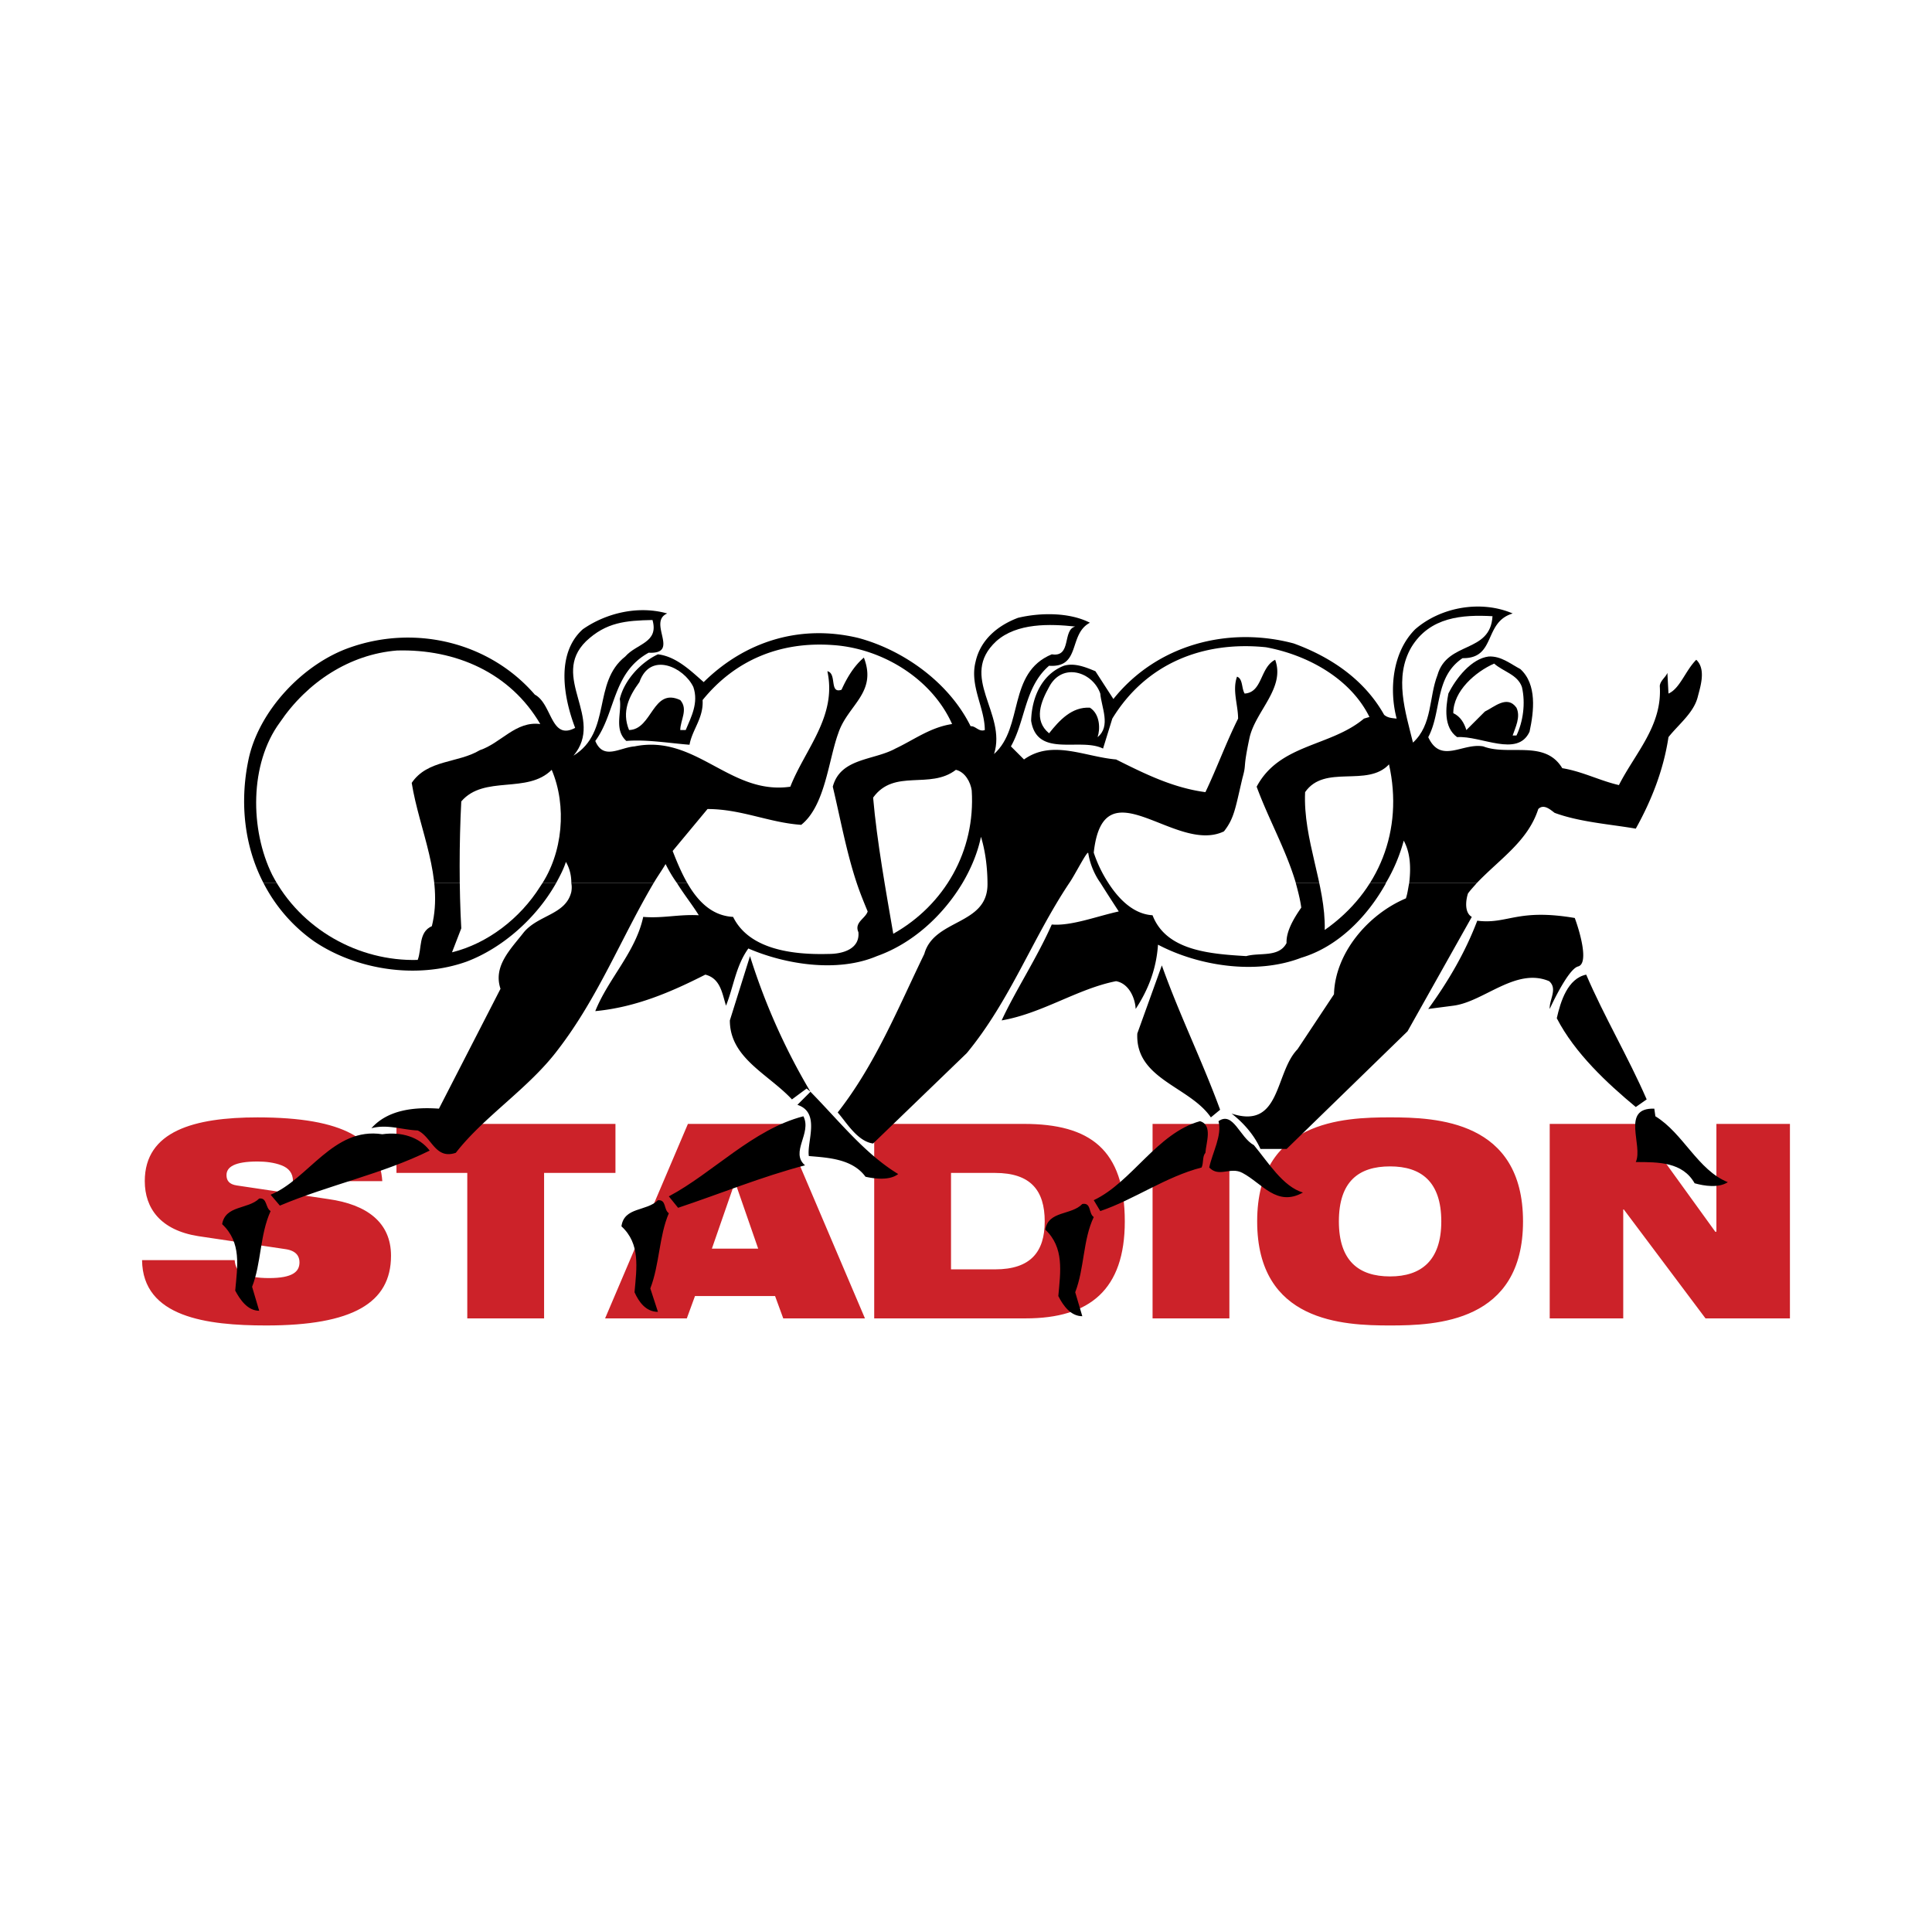
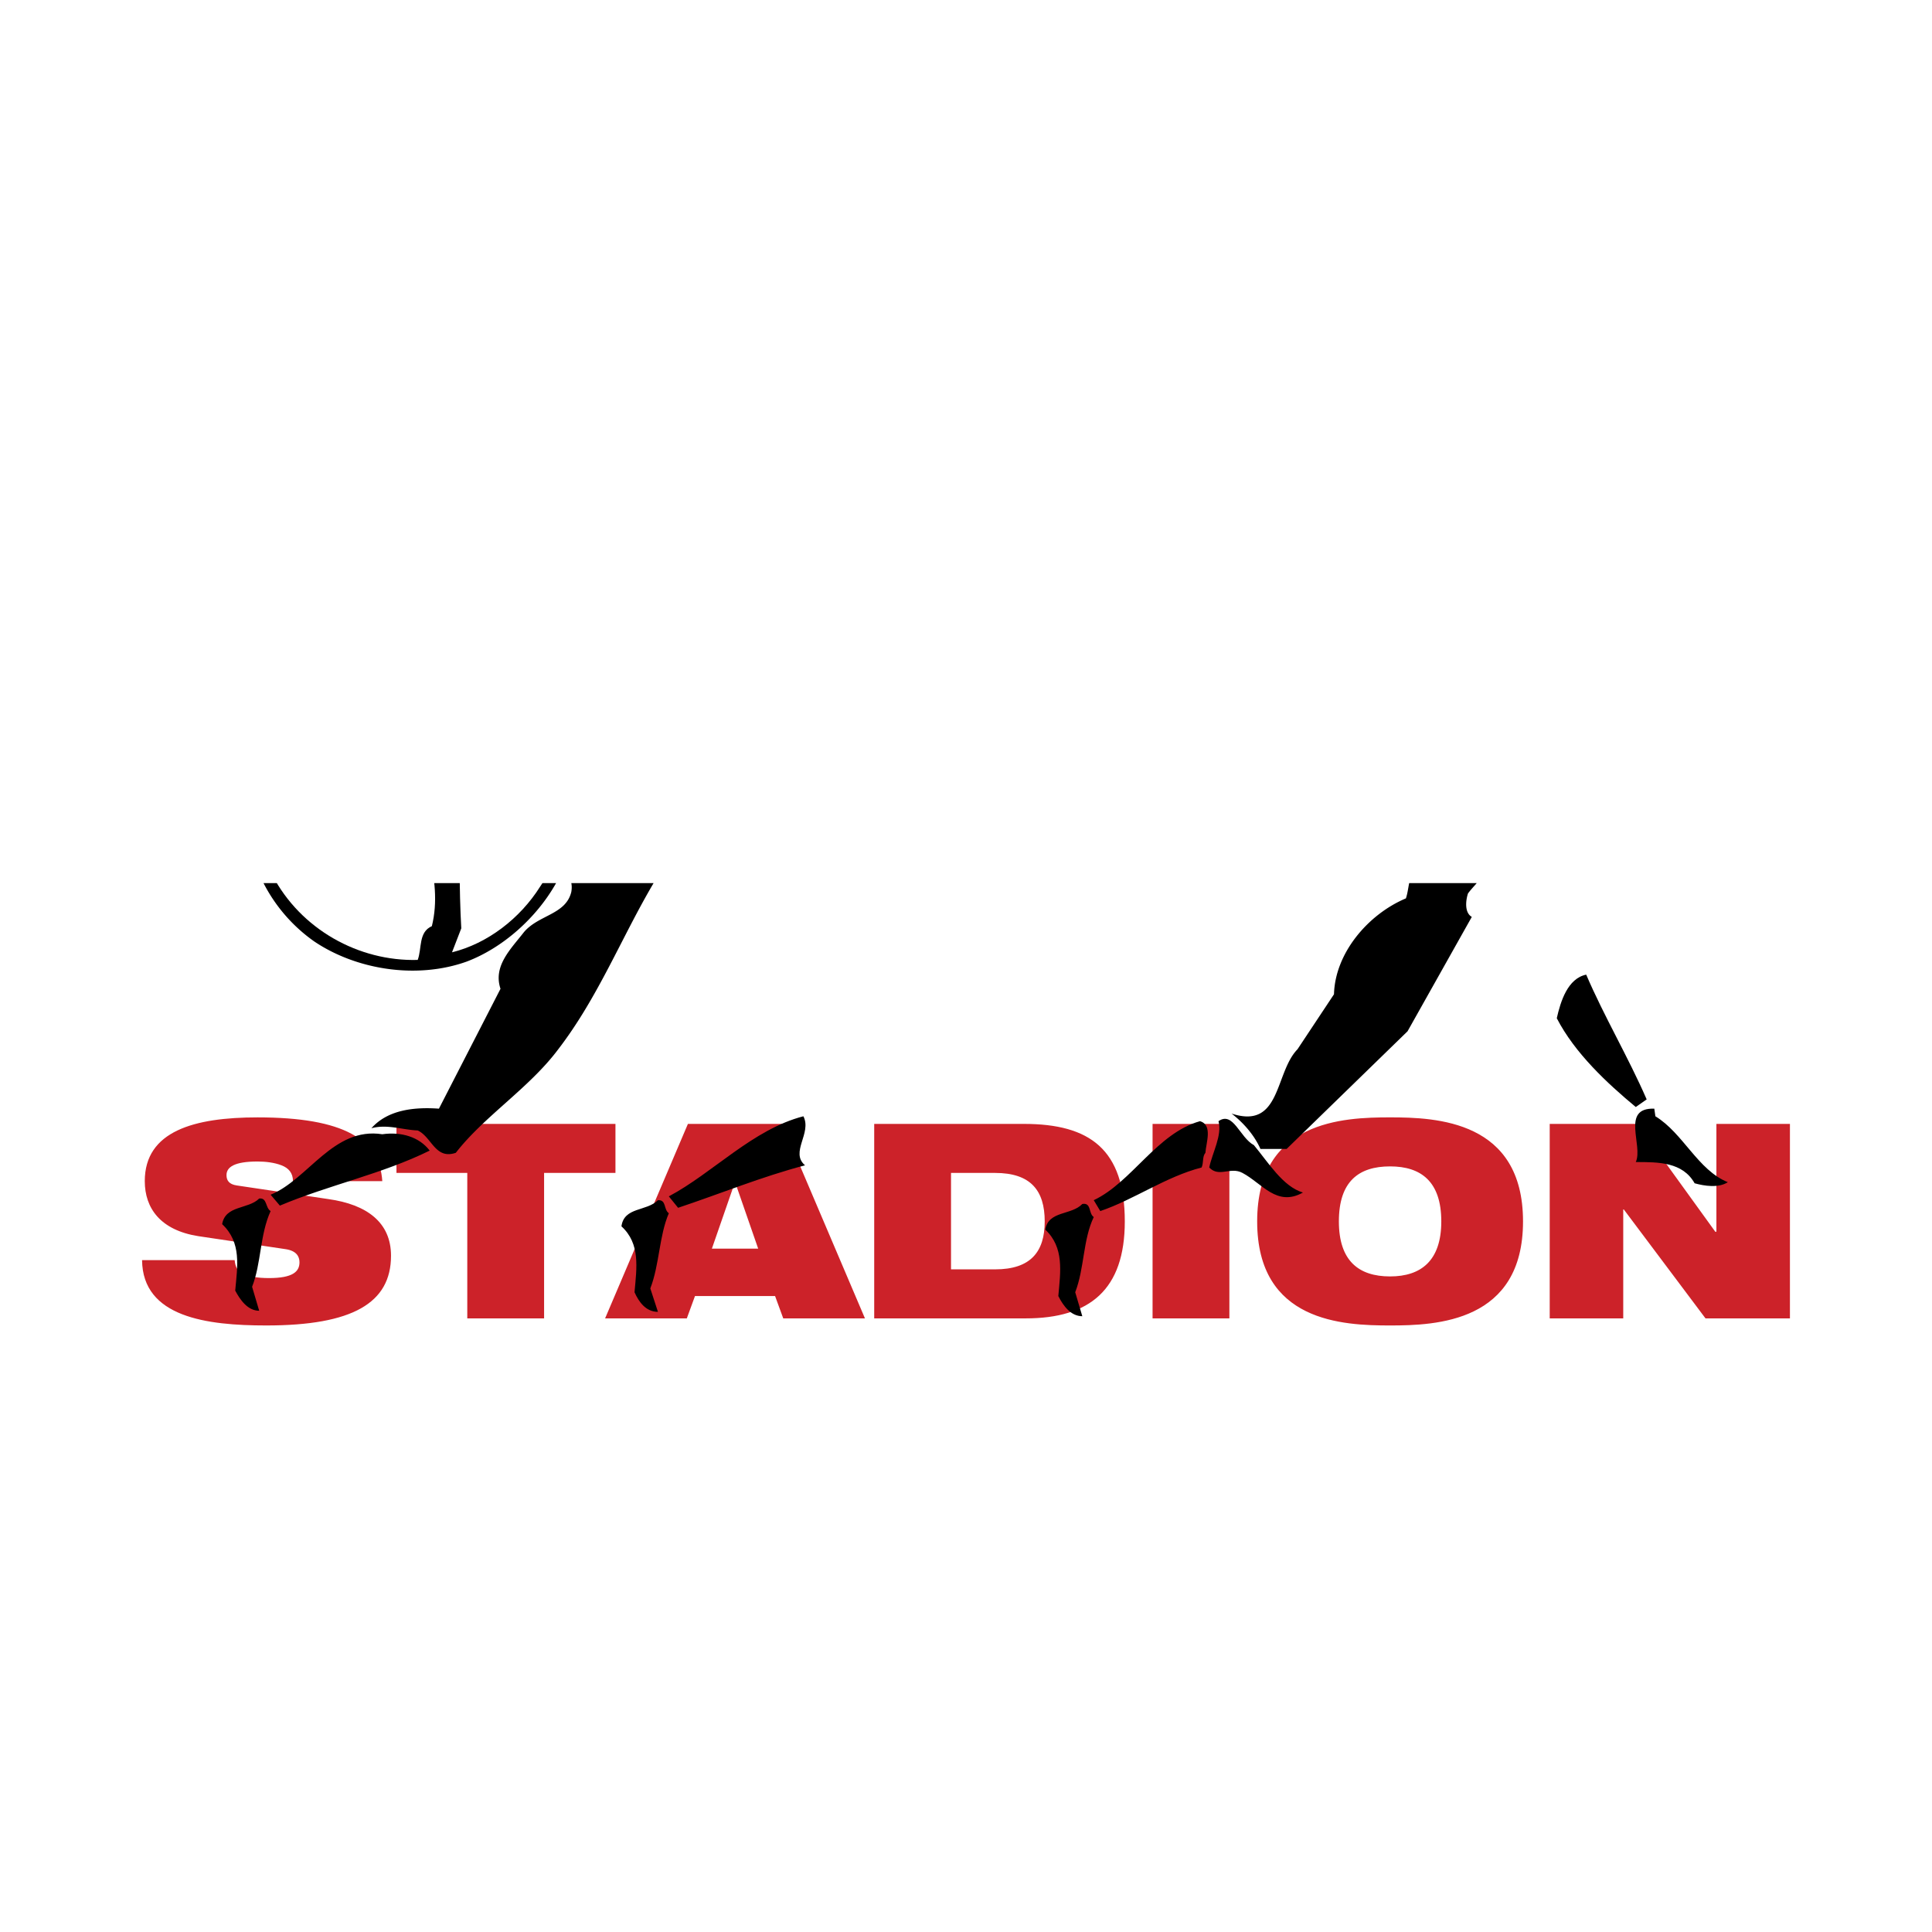
<svg xmlns="http://www.w3.org/2000/svg" width="2500" height="2500" viewBox="0 0 192.756 192.756">
  <g fill-rule="evenodd" clip-rule="evenodd">
    <path fill="#fff" d="M0 0h192.756v192.756H0V0z" />
    <path d="M28.522 124.633c1.032.162 1.358.707 1.358 1.305 0 .924-.652 1.576-3.043 1.576-1.196 0-2.011-.164-2.609-.436-.543-.271-.761-.705-.815-1.357h-9.239c.055 5.705 6.468 6.521 12.392 6.521 8.587 0 12.446-2.229 12.446-6.957 0-3.316-2.391-5.109-6.25-5.652l-9.131-1.359c-.761-.109-1.033-.488-1.033-1.033 0-.814.815-1.357 3.098-1.357.815 0 1.685.107 2.391.381.707.271 1.142.76 1.142 1.576h8.913c-.271-4.131-3.804-6.359-12.446-6.359-6.305 0-11.251 1.357-11.251 6.359 0 2.717 1.576 4.891 5.327 5.488l8.75 1.304zM46.621 131.535h7.663v-14.512h7.12v-4.89H39.555v4.89h7.066v14.512zM75.644 124.578h-4.62l2.283-6.576h.055l2.282 6.576zm-15.273 6.957h8.153l.815-2.229h7.99l.815 2.229h8.152l-8.261-19.402h-9.402l-8.262 19.402zM94.883 117.023h4.402c3.533 0 4.947 1.74 4.947 4.838 0 3.043-1.414 4.783-4.947 4.783h-4.402v-9.621zm-7.663 14.512h15.11c6.412 0 9.891-2.881 9.891-9.674 0-7.174-3.479-9.729-10.055-9.729H87.22v19.403zM114.992 131.535h7.664v-19.402h-7.664v19.402zM125.428 121.861c0 10.055 8.588 10.381 13.262 10.381 4.621 0 13.262-.326 13.262-10.381s-8.641-10.381-13.262-10.381c-4.674 0-13.262.327-13.262 10.381zm8.152 0c0-3.969 1.957-5.49 5.109-5.49 3.098 0 5.109 1.521 5.109 5.49 0 3.912-2.012 5.488-5.109 5.488-3.152.001-5.109-1.576-5.109-5.488zM154.615 131.535h7.336v-10.869h.055l8.152 10.869h8.424v-19.402h-7.336v10.76h-.109l-7.772-10.76h-8.75v19.402z" fill="#cc2229" />
-     <path d="M123.906 95.773c8.805 0 15.979-7.12 15.979-15.979 0-8.805-7.174-15.979-15.979-15.979-8.859 0-15.979 7.174-15.979 15.979a15.936 15.936 0 0 0 15.979 15.979zM81.73 95.555c8.859 0 15.979-7.174 15.979-15.979 0-8.859-7.12-15.979-15.979-15.979-8.805 0-15.979 7.12-15.979 15.979 0 8.805 7.175 15.979 15.979 15.979z" fill="#fff" />
-     <path d="M68.578 88.109c-.598-1.032-1.087-2.228-1.467-3.206l3.478-4.186c3.37 0 6.142 1.359 9.349 1.577 2.392-1.902 2.718-6.468 3.696-9.131.924-2.826 3.914-4.021 2.555-7.554-1.033.87-1.739 2.12-2.229 3.207-1.25.435-.435-1.631-1.413-1.848.979 4.511-2.229 7.771-3.696 11.522-6.033.87-9.402-5.272-15.544-4.022-1.468.108-3.098 1.413-3.914-.543 2.065-2.826 1.685-6.794 5.327-8.805 3.206.163-.163-3.043 1.848-3.914-2.881-.815-6.087-.054-8.424 1.577-2.717 2.446-1.902 6.848-.761 9.837-2.446 1.304-2.283-2.392-4.022-3.315-4.457-5.163-11.794-7.011-18.37-4.729-4.783 1.63-9.24 6.413-10.218 11.305-.87 4.239-.38 8.587 1.522 12.229h29.186c.38-.706.761-1.413.978-2.119.381.652.544 1.358.544 2.119h8.207c.38-.652.815-1.25 1.195-1.902.326.652.707 1.304 1.142 1.902h1.031v-.001zM147.332 88.109c2.336-2.445 5.107-4.185 6.141-7.392.545-.543 1.195.055 1.631.381 2.5.924 5.598 1.142 8.098 1.576 1.576-2.826 2.771-5.87 3.262-9.131 1.033-1.304 2.555-2.446 2.936-4.076.271-1.033.814-2.718-.164-3.642-1.086 1.087-1.631 2.881-2.771 3.37l-.109-2.065c-.162.435-.705.761-.76 1.305.271 3.967-2.447 6.685-4.076 9.892-1.902-.435-3.643-1.359-5.652-1.685-1.74-2.88-5.328-1.195-7.881-2.174-2.066-.38-4.24 1.794-5.49-.924 1.359-2.555.598-5.979 3.424-7.881 3.371.054 2.066-3.587 5-4.457-3.152-1.358-7.174-.652-9.729 1.577-2.283 2.282-2.607 6.033-1.848 8.913-.436-.054-.869-.054-1.25-.38-2.012-3.587-5.436-5.815-9.021-7.12-6.523-1.74-13.643.108-17.99 5.543l-1.793-2.771c-.924-.381-2.066-.87-3.152-.544-2.229.87-3.207 3.207-3.262 5.489.598 3.75 4.891 1.631 7.174 2.772l.924-2.99c3.316-5.435 8.969-7.772 15.326-7.12 4.131.761 8.426 3.098 10.328 6.957l-.545.163c-3.369 2.827-8.424 2.5-10.707 6.794 1.197 3.261 2.936 6.305 3.914 9.62h8.969a16.877 16.877 0 0 0 1.793-4.239c.707 1.304.707 2.826.543 4.239h6.737z" />
    <path d="M26.293 88.109a16.067 16.067 0 0 0 5.055 5.816c4.185 2.825 10.218 3.804 15.218 2.011 3.587-1.359 6.957-4.348 8.914-7.827H26.293zM57.001 88.109c.054.272.054.544 0 .87-.544 2.283-3.261 2.283-4.729 4.022-1.305 1.685-3.098 3.37-2.337 5.651l-6.142 11.959c-2.337-.164-5.055.053-6.74 1.955 1.576-.434 3.098.164 4.62.219 1.413.652 1.739 2.934 3.805 2.229 2.826-3.643 7.337-6.469 10.218-10.328 3.968-5.162 6.305-11.141 9.512-16.577h-8.207zM147.332 88.109c-.273.327-.598.652-.871 1.033-.217.652-.379 1.902.381 2.337l-6.412 11.414-12.066 11.74h-2.609c-.598-1.359-1.684-2.609-2.881-3.533 4.947 1.631 4.295-4.076 6.578-6.414l3.641-5.488c.109-4.131 3.424-7.99 7.174-9.566.164-.489.217-.979.326-1.522h6.739v-.001z" />
-     <path d="M110.59 88.109a13.076 13.076 0 0 1-1.467-3.043c.979-8.913 8.152.217 12.99-2.12 1.033-1.304 1.141-2.337 1.848-5.326.436-1.576 0-.707.707-4.022.598-2.663 3.586-4.946 2.555-7.772-1.523.761-1.25 3.261-3.045 3.37-.326-.543-.162-1.467-.76-1.685-.49 1.358.107 2.826.107 4.185-1.195 2.392-2.119 4.946-3.26 7.337-3.262-.435-6.088-1.848-8.914-3.261-3.152-.272-6.359-2.011-9.186 0l-1.305-1.305c1.469-2.609 1.359-5.924 3.805-8.044 3.207.218 1.902-3.152 4.076-4.293-2.01-1.033-4.891-1.033-7.174-.489-2.01.761-3.75 2.174-4.238 4.402-.599 2.392.924 4.566.924 6.794-.598.217-.924-.435-1.414-.38-2.174-4.402-6.74-7.609-11.196-8.805-5.87-1.413-11.359.38-15.436 4.402-1.25-1.087-2.718-2.555-4.565-2.772-1.739.815-3.37 2.609-3.805 4.457.217 1.359-.598 3.044.652 4.185 2.011-.163 4.239.217 6.305.38.271-1.521 1.413-2.663 1.304-4.457 3.207-3.967 7.718-5.87 12.99-5.489 4.946.326 9.892 3.37 11.903 7.881-2.174.326-3.805 1.576-5.653 2.446-2.174 1.195-5.489.924-6.25 3.804.761 3.207 1.359 6.522 2.392 9.62.326.979.707 1.902 1.087 2.827-.217.707-1.359 1.087-.924 2.065.163 1.685-1.576 2.174-2.935 2.174-3.75.109-7.99-.489-9.566-3.696-2.12-.108-3.533-1.576-4.565-3.37h-1.032c.707 1.142 1.576 2.229 2.174 3.207-2.011-.109-3.587.326-5.544.163-.761 3.533-3.478 6.142-4.783 9.402 4.022-.379 7.555-1.9 10.979-3.641 1.521.381 1.685 1.902 2.065 3.098.761-1.902.978-3.967 2.228-5.707 3.642 1.576 8.859 2.447 12.827.761 3.533-1.25 6.576-4.021 8.533-7.283.869-1.467 1.522-3.043 1.848-4.619.436 1.413.652 3.098.652 4.729 0 .054 0-.055 0 0 0 .108 0-.163 0 0 0 4.13-5.327 3.424-6.305 6.957-2.609 5.38-4.892 11.034-8.642 15.815.87.979 1.957 2.881 3.533 3.098l9.348-9.021c4.347-5.271 6.523-11.414 10.218-16.958.543-.761 1.848-3.369 1.902-2.989.271 1.739 1.195 2.935 1.195 2.935.055.054-.109-.109 0 0 .814 1.304 1.848 2.88 1.848 2.88-2.229.489-4.729 1.467-6.686 1.304-1.467 3.315-3.641 6.631-5 9.567 4.076-.707 7.555-3.154 11.414-3.914 1.25.217 1.902 1.631 1.957 2.771 1.25-1.902 2.064-3.967 2.229-6.413 4.021 2.12 9.783 3.044 14.293 1.304 3.643-1.087 6.576-4.076 8.426-7.392v-.055h-8.969c.217.816.436 1.631.543 2.446-.76 1.087-1.521 2.392-1.467 3.532-.762 1.468-2.664.924-4.021 1.305-3.643-.217-7.99-.543-9.35-4.076-1.845-.108-3.312-1.521-4.4-3.206z" />
    <path d="M148.908 61.478c-.219 3.75-4.512 2.446-5.49 5.87-.869 2.229-.488 4.946-2.445 6.74-.762-3.098-1.902-6.522-.164-9.511 1.849-3.045 5.109-3.262 8.099-3.099zM65.099 61.858c.652 2.283-1.576 2.337-2.717 3.642-3.315 2.609-1.304 7.5-5.163 9.892 3.152-3.75-2.392-7.826 1.25-11.413 2.011-1.903 3.967-2.066 6.63-2.121zM107.275 62.51c-1.305.326-.326 3.098-2.338 2.771-4.455 1.848-2.771 7.283-5.76 9.946 1.305-4.076-3.588-7.717.217-11.25 2.065-1.847 5.381-1.738 7.881-1.467zM53.903 72.239c-2.446-.327-3.913 1.902-6.033 2.608-2.174 1.305-5.218.924-6.794 3.261.761 4.729 3.207 9.457 2.011 14.294-1.358.598-.978 2.229-1.413 3.37-5.87.163-11.685-3.044-14.511-8.479-2.229-4.511-2.283-11.087.761-15.218 2.718-4.021 6.957-6.794 11.685-7.174 5.87-.162 11.305 2.229 14.294 7.338z" fill="#fff" />
-     <path d="M151.68 66.75c1.686 1.522 1.359 4.239.924 6.25-1.195 2.609-4.838.38-7.229.543-1.359-.979-1.141-2.935-.869-4.348.76-1.522 2.281-3.479 4.021-3.696 1.25-.054 2.119.707 3.153 1.251z" />
    <path d="M69.175 68.543c.544 1.576-.217 2.989-.761 4.293h-.543c0-.979.815-2.065 0-2.989-2.772-1.304-2.772 2.935-5.109 2.989-.761-1.848 0-3.37 1.033-4.783 1.087-3.097 4.457-1.467 5.38.49zM151.842 68.543c.381 1.63.109 3.479-.543 4.837h-.381c.271-.815.816-1.848.381-2.771-.924-1.305-2.229-.055-3.152.38l-1.848 1.848c-.217-.707-.598-1.359-1.305-1.685 0-2.228 2.229-4.13 4.076-4.946.924.815 2.338 1.087 2.772 2.337zM109.775 69.195c.109 1.359 1.088 3.261-.271 4.348.271-.761.271-2.283-.762-2.935-1.793-.109-3.043 1.25-4.076 2.554-1.576-1.304-.814-3.152 0-4.619 1.305-2.5 4.35-1.522 5.109.652zM138.582 76.261c1.467 6.576-.979 12.718-6.414 16.522.107-4.511-2.174-9.022-1.957-13.751 1.957-2.825 6.195-.434 8.371-2.771zM53.903 88.436c-2.011 3.207-5.272 5.707-8.805 6.576l.924-2.391c-.217-3.859-.217-8.533 0-12.664 2.283-2.663 6.577-.706 9.022-3.152 1.522 3.587 1.142 8.315-1.141 11.631zM96.949 78.87c.381 6.033-2.718 11.414-7.827 14.294-.707-4.13-1.63-9.185-2.011-13.587 2.12-2.935 5.653-.761 8.261-2.772.924.217 1.468 1.249 1.577 2.065z" fill="#fff" />
-     <path d="M157.115 91.588c.543 1.467 1.412 4.564.326 4.837-1.033.272-2.826 4.239-2.826 4.239-.055-.924.814-2.012-.055-2.771-3.316-1.414-6.523 2.064-9.566 2.445l-2.5.326c2.012-2.771 3.695-5.652 4.893-8.805 3.043.381 3.967-1.25 9.728-.271zM80.861 108.926c2.88 2.936 5.435 6.195 8.75 8.207-.815.652-2.283.488-3.261.271-1.305-1.793-3.75-1.902-5.653-2.066-.217-1.412 1.196-4.348-1.141-5.107l1.305-1.305-.381-.326-1.467 1.088c-2.392-2.555-6.196-4.131-6.196-7.881l2.011-6.415a63.736 63.736 0 0 0 6.033 13.534zM121.732 110.719l-.924.762c-2.119-3.098-7.555-3.805-7.338-8.371l2.447-6.793c1.739 4.89 4.022 9.511 5.815 14.402z" />
    <path d="M158.256 97.24c1.793 4.186 4.186 8.207 6.033 12.447l-1.088.76c-2.881-2.391-6.086-5.381-7.881-8.859.381-1.684 1.088-3.967 2.936-4.348zM165.158 111.371c2.771 1.686 4.24 5.381 7.229 6.576-.924.598-2.336.381-3.314.109-1.197-2.119-3.588-2.119-5.871-2.119.762-1.631-1.521-5.436 1.848-5.326l.108.76zM80.155 111.371c.869 1.686-1.359 3.588.163 4.893-4.348 1.141-8.424 2.826-12.664 4.238l-.924-1.141c4.402-2.338 8.37-6.685 13.425-7.99zM129.994 118.98c-2.609 1.467-4.076-.924-6.033-1.957-1.195-.652-2.338.49-3.316-.543.326-1.521 1.305-3.207.924-4.619 1.469-1.033 2.121 1.629 3.533 2.391 1.414 1.686 2.88 4.131 4.892 4.728zM120.266 115.014c-.326.379-.164.977-.381 1.467-3.588.924-6.74 3.207-10.109 4.348l-.652-1.086c3.805-1.795 6.305-6.686 10.598-7.881 1.303.378.598 2.173.544 3.152zM42.87 114.795c-4.729 2.338-10.055 3.424-14.946 5.49L27 119.197c3.75-1.521 6.25-6.793 11.142-6.033 1.902-.271 3.695.274 4.728 1.631zM27 120.828c-1.087 2.391-.924 5.217-1.848 7.555l.707 2.391c-1.141 0-1.902-1.086-2.391-2.01.217-2.445.652-4.783-1.305-6.631.326-1.902 2.609-1.467 3.696-2.555.815-.109.598.924 1.141 1.25zM66.73 121.045c-.979 2.283-.924 5.109-1.848 7.502l.761 2.336c-1.196 0-1.902-.979-2.337-1.957.217-2.445.598-4.836-1.305-6.576.271-1.955 2.5-1.467 3.642-2.607.869-.055.544.923 1.087 1.302zM109.123 121.426c-1.086 2.283-.924 5.109-1.848 7.5l.707 2.393c-1.143 0-1.902-1.033-2.393-2.012.219-2.445.598-4.836-1.303-6.631.324-1.902 2.607-1.412 3.695-2.555.925-.162.599.924 1.142 1.305z" />
  </g>
</svg>